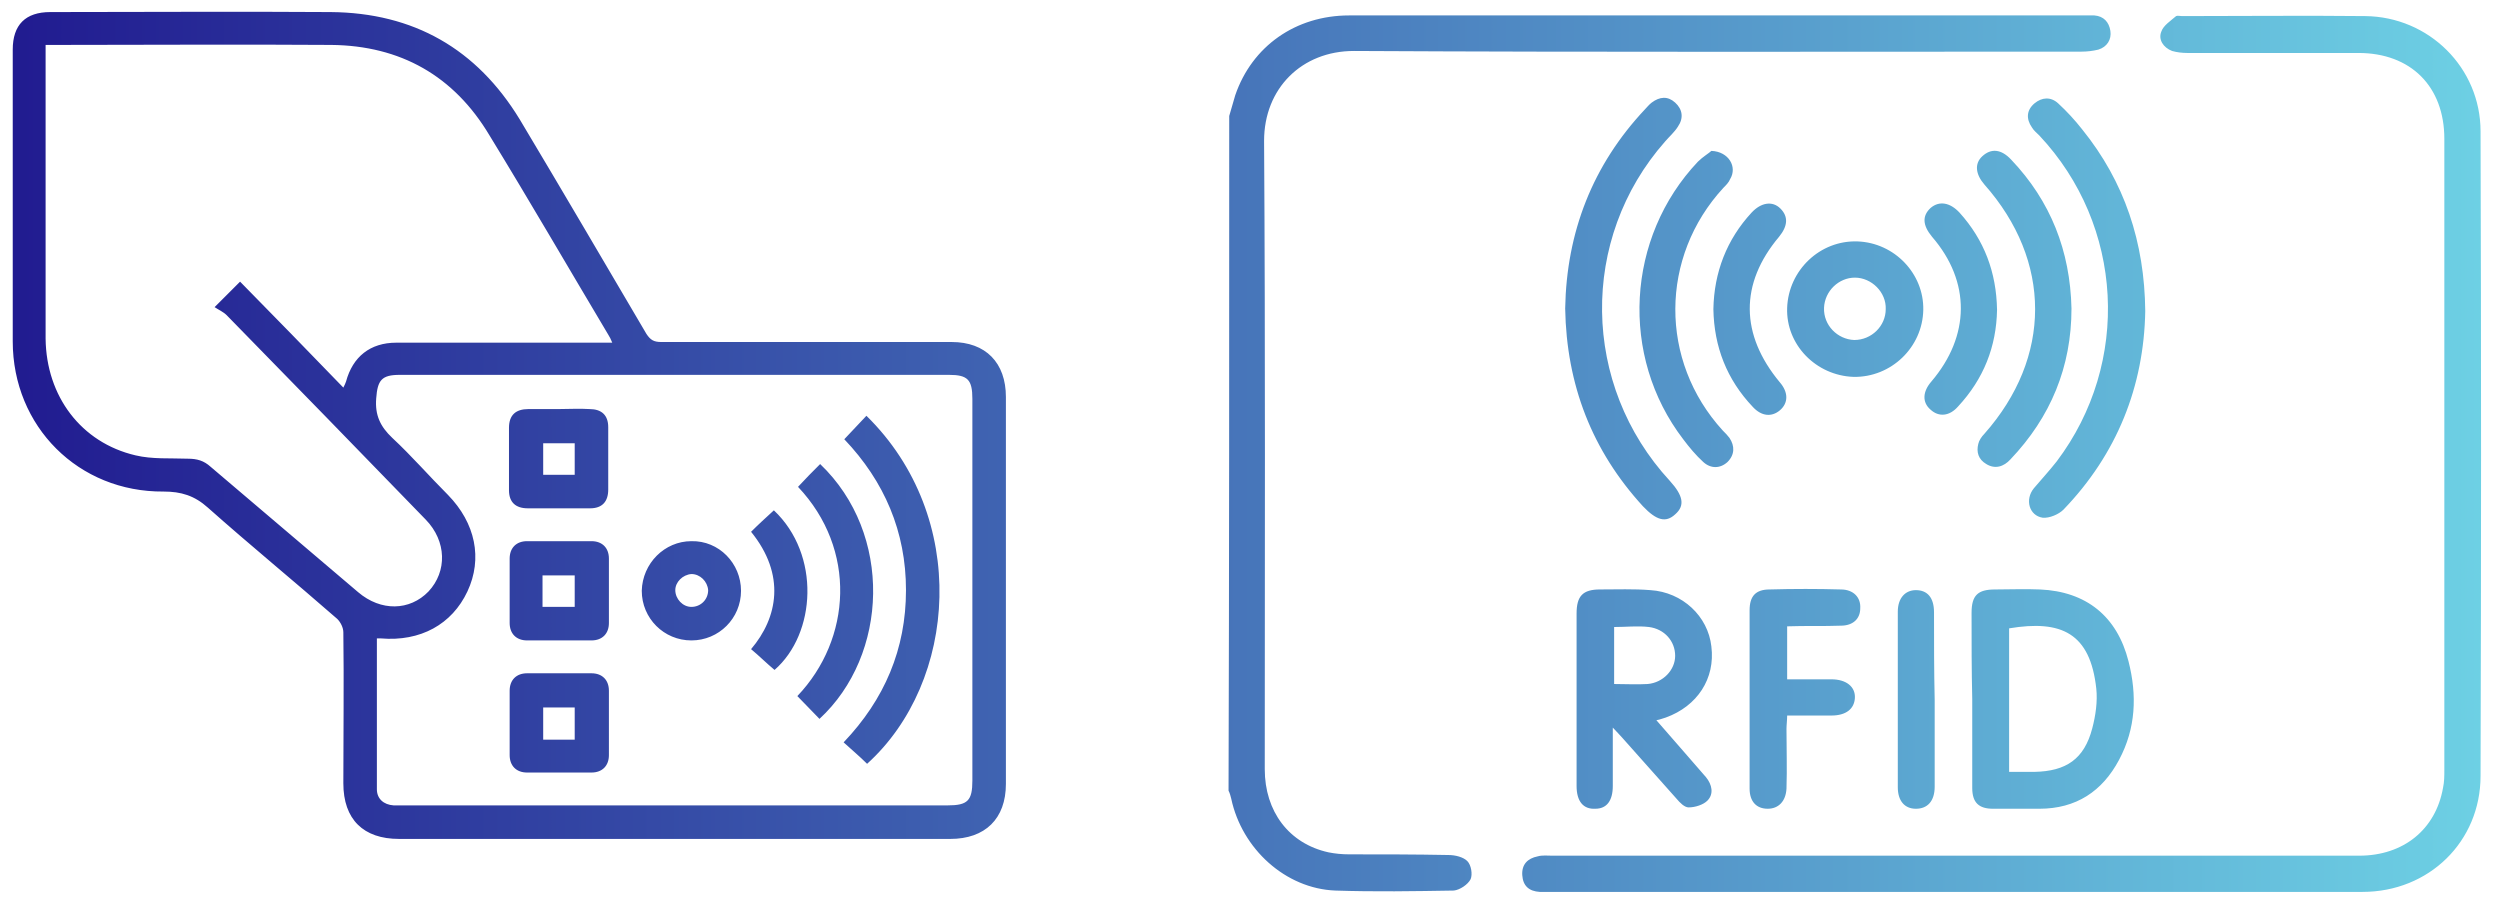
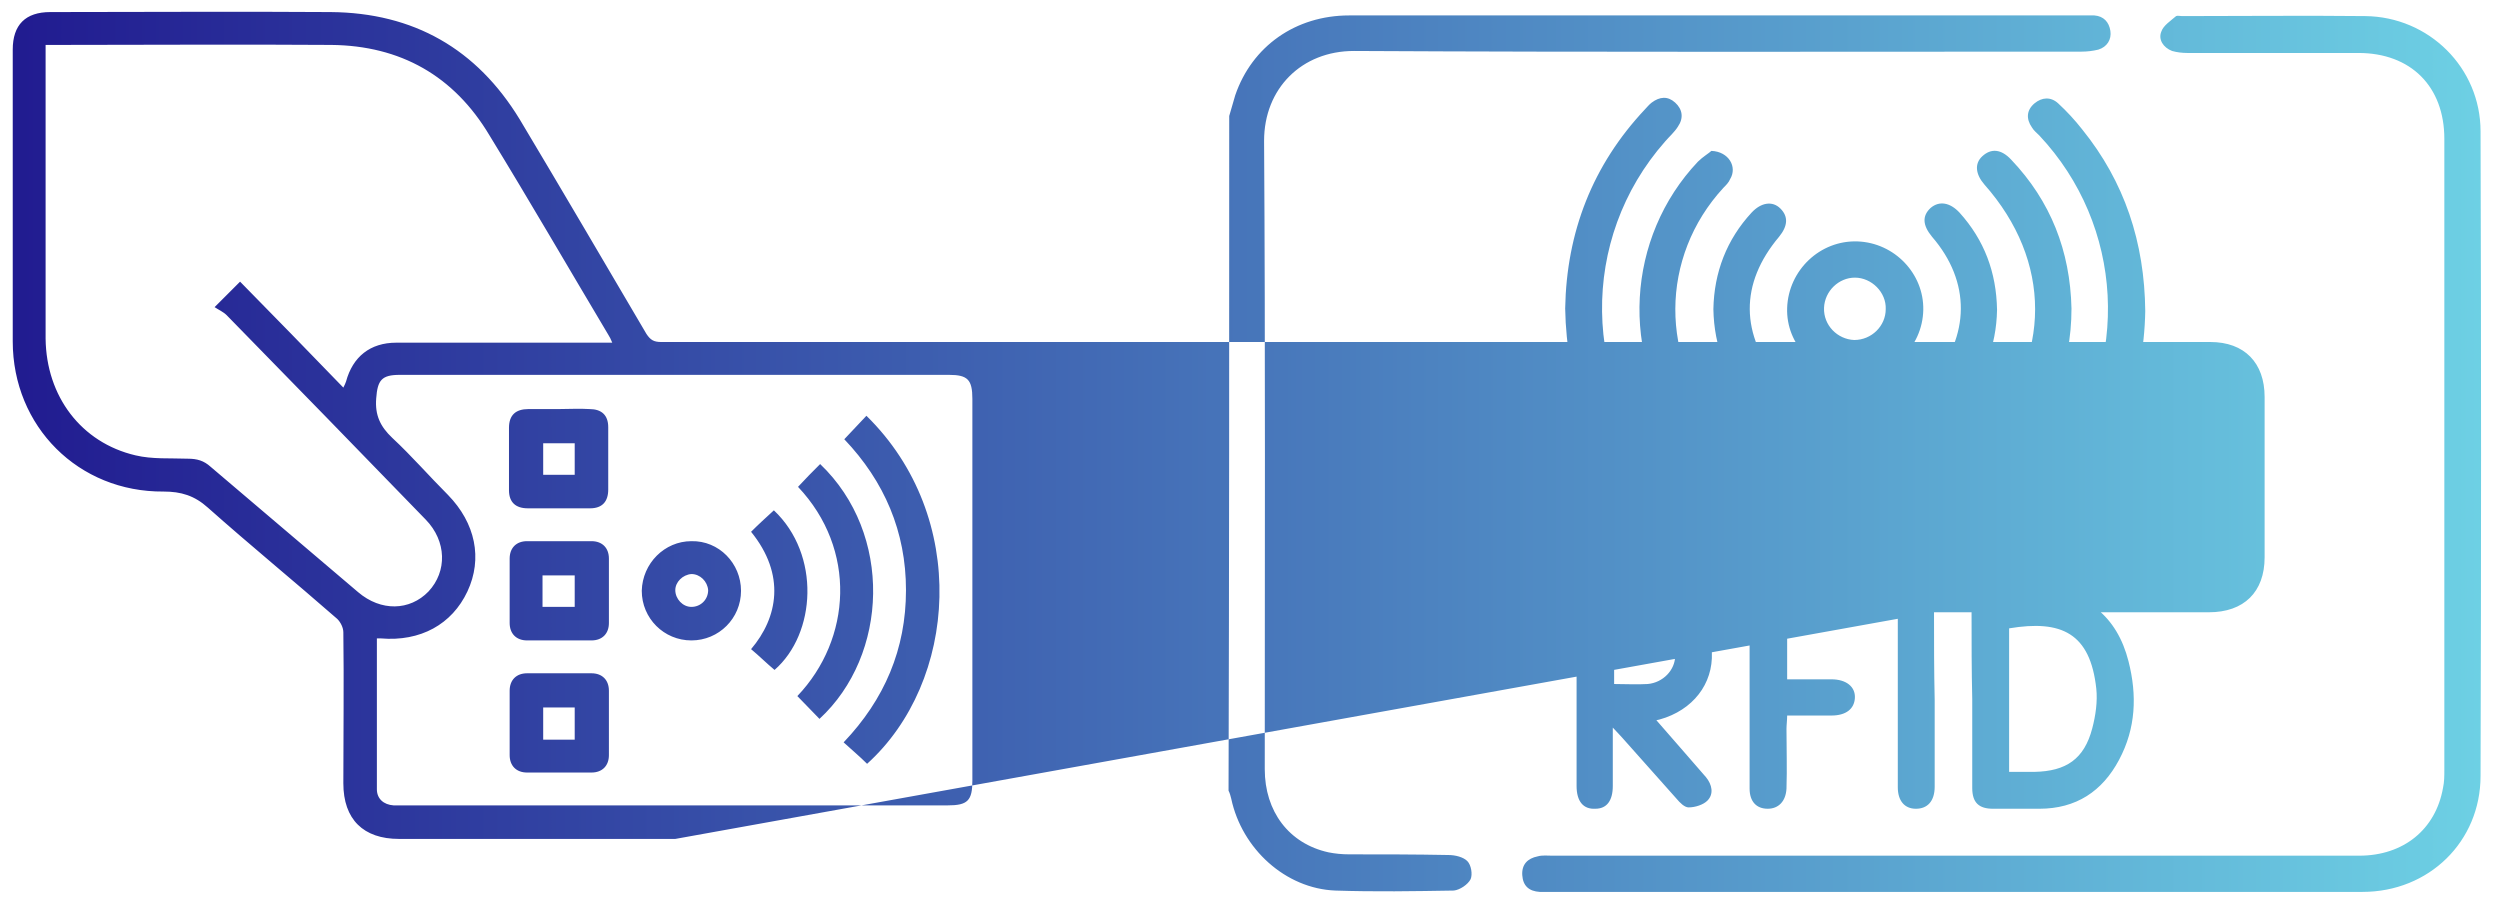
<svg xmlns="http://www.w3.org/2000/svg" viewBox="0 0 372.8 135.9" style="enable-background:new 0 0 372.8 135.9" xml:space="preserve">
  <linearGradient id="a" gradientUnits="userSpaceOnUse" x1="1.896" y1="67.362" x2="370" y2="67.362">
    <stop offset="0" style="stop-color:#211b90" />
    <stop offset="1" style="stop-color:#6dd0e4" />
  </linearGradient>
-   <path d="M183.3 17.3c.3-1 .6-2.1.9-3.1 2.5-7.3 9-11.9 17-11.9h111.1c1.4.1 2.2 1 2.4 2.3.2 1.3-.5 2.4-1.8 2.8-.8.2-1.7.3-2.5.3-36.2 0-72.3.1-108.5-.1-7.8 0-13.4 5.6-13.4 13.4.2 31.2.1 62.5.1 93.7 0 6.3 3.6 11.1 9.5 12.4 1 .2 2 .3 3.1.3 4.9 0 9.8 0 14.8.1 1 0 2.2.3 2.8.9.6.6.8 2 .5 2.7-.4.8-1.6 1.6-2.5 1.7-5.9.1-11.8.2-17.7 0-7.4-.3-13.9-6.2-15.5-13.7-.1-.4-.2-.8-.4-1.2.1-33.5.1-67 .1-100.6zm169 115.7c9.9 0 17.6-7.5 17.6-17.3.1-32 .1-64 0-96.1 0-9.5-7.7-17.1-17.2-17.2-9.1-.1-18.2 0-27.3 0-.3 0-.7-.1-.9 0-.8.7-1.9 1.4-2.2 2.3-.5 1.2.3 2.4 1.6 2.9.7.2 1.5.3 2.3.3h25.5c7.8 0 12.8 5 12.8 12.8v94.1c0 .9 0 1.8-.2 2.7-1.1 6.2-5.9 10.1-12.5 10.1H231.5c-.7 0-1.5-.1-2.2.1-1.5.3-2.4 1.2-2.3 2.8.1 1.6 1 2.4 2.6 2.5h122.7zm-58.2-28.8v13.3c0 2.2 1 3.1 3.1 3.1h6.9c5.5 0 9.4-2.6 11.9-7.3 2.5-4.7 2.7-9.6 1.4-14.7-1.7-6.7-6.3-10.4-13.2-10.7-2.2-.1-4.5 0-6.7 0-2.6 0-3.5.9-3.5 3.5 0 4.3 0 8.5.1 12.8-.1 0 0 0 0 0zm5.5-10.5c7.8-1.3 12.1.7 13 9 .2 1.9-.1 4-.6 5.9-1.2 4.6-3.9 6.4-8.6 6.5h-3.8V93.7zM248.4 107c4.7-1.7 7.4-5.8 6.8-10.6-.5-4.5-4.3-8.1-9.1-8.4-2.5-.2-5-.1-7.5-.1-2.6 0-3.5 1-3.5 3.6v25.7c0 2.3 1 3.5 2.8 3.4 1.7 0 2.6-1.2 2.6-3.4v-8.7c.7.7 1 1.1 1.4 1.5 2.7 3 5.4 6.1 8.1 9.1.5.6 1.2 1.3 1.8 1.3 1 0 2.2-.4 2.8-1 1-1 .7-2.4-.2-3.5-2.4-2.8-4.9-5.6-7.4-8.5.6-.1 1-.3 1.4-.4zm-2.5-13.5c2.3.3 3.9 2.1 3.9 4.3 0 2.1-1.8 4-4.1 4.2-1.6.1-3.3 0-5 0v-8.5c1.8 0 3.5-.2 5.2 0zm64.6-74.2c-1.1-1.4-2.3-2.7-3.6-3.9-1.1-1-2.4-.9-3.5 0-1.2 1-1.3 2.3-.4 3.6.3.5.7.8 1.1 1.2 12.6 13.4 13.7 33.9 2.6 48.6-1.1 1.4-2.3 2.7-3.4 4-1.4 1.7-.7 4.1 1.3 4.4 1 .1 2.4-.5 3.1-1.2 8-8.3 12-18.4 12.2-29.6-.1-10.3-3.1-19.3-9.4-27.1zM245 75.5c2 2.1 3.4 2.5 4.8 1.2 1.5-1.3 1.2-2.8-.8-5-13.2-14.3-13.5-36.1-.7-50.6.6-.7 1.4-1.4 1.9-2.2.9-1.3.7-2.6-.4-3.6s-2.3-.9-3.5 0c-.4.3-.7.7-1 1-7.8 8.3-11.7 18.3-11.9 29.7.2 11.4 4 21.2 11.6 29.5zm29.5 17.8c1.8 0 2.9-1 2.9-2.6.1-1.6-1-2.8-2.9-2.8-3.5-.1-7-.1-10.6 0-2.1 0-3 1-3 3.1v26.6c0 1.9 1 3 2.7 3 1.6 0 2.7-1.1 2.8-3 .1-3 0-5.9 0-8.9 0-.6.1-1.3.1-2h6.6c2.2 0 3.4-1 3.5-2.6.1-1.7-1.3-2.8-3.5-2.8h-6.6v-7.9c2.8-.1 5.4 0 8-.1zm25.4-69.5c-1.5-1.6-3-1.7-4.3-.5-1.2 1.1-1 2.7.3 4.2 10.1 11.4 10.1 25.8 0 37.2-.4.4-.8 1-.9 1.5-.3 1.2 0 2.3 1.2 3 1.3.8 2.6.4 3.6-.7 6-6.3 9.1-13.8 9.1-22.5-.2-8.6-3.1-16-9-22.2zm-46.7.3c-10.7 11.3-11.7 29-2.2 41.4.9 1.2 1.9 2.4 3 3.4s2.5 1 3.6 0c1.1-1.1 1.1-2.4.3-3.6-.3-.4-.6-.7-1-1.1-9.5-10.4-9.4-25.9.1-36.2.4-.4.8-.8 1-1.3 1.1-1.8-.2-4.1-2.8-4.2-.3.3-1.3.9-2 1.6zm33.6 22.1c.1-5.4-4.3-10-9.8-10.2-5.6-.2-10.3 4.3-10.5 9.9-.2 5.5 4.3 10.1 9.9 10.3 5.6.1 10.3-4.4 10.4-10zm-14.8-.3c.1-2.5 2.2-4.5 4.6-4.5 2.5 0 4.7 2.2 4.6 4.7 0 2.5-2.1 4.6-4.7 4.6-2.5-.1-4.6-2.2-4.5-4.8zm-10.6 14.8c1.3 1.4 2.8 1.5 4 .5 1.3-1.1 1.3-2.7 0-4.2-5.9-7.1-6-14.7-.1-21.7 1.3-1.6 1.4-3 .2-4.2-1.2-1.2-2.9-.9-4.3.6-3.7 4-5.6 8.9-5.7 14.4.1 5.6 2 10.5 5.9 14.6zm30.8-29c-1.4-1.5-3-1.8-4.3-.7-1.3 1.2-1.2 2.6.2 4.3 5.8 6.7 5.7 14.8-.1 21.6-1.3 1.5-1.4 3.1-.1 4.2 1.2 1.1 2.8 1 4.1-.5 3.8-4.1 5.7-8.9 5.8-14.4-.1-5.6-1.9-10.4-5.6-14.5zm-3.8 59.6c0-2.2-1-3.3-2.7-3.3-1.6 0-2.7 1.2-2.7 3.2v26.2c0 2 1 3.2 2.7 3.2 1.7 0 2.8-1.1 2.8-3.3v-12.9c-.1-4.4-.1-8.8-.1-13.1zm-187.7 33.8h41c5.2 0 8.3-3 8.3-8.2V59.2c0-5.1-3-8.2-8.1-8.2H98.6c-1.1 0-1.6-.3-2.2-1.2-6.3-10.7-12.5-21.3-18.9-32-6.4-10.5-15.8-15.9-28.2-16-13.9-.1-27.9 0-41.8 0-3.7 0-5.6 1.9-5.6 5.6v43.5c0 12.7 9.8 22.5 22.5 22.4 2.6 0 4.6.6 6.6 2.4 6.3 5.6 12.9 11 19.3 16.6.5.5.9 1.3.9 2 .1 7.5 0 15 0 22.5 0 5.4 3 8.3 8.3 8.3h41.2zM6.8 6.7h1.4c13.7 0 27.5-.1 41.2 0 10.3.1 18.3 4.6 23.6 13.5C79 30 84.8 40 90.7 49.9c.2.3.4.7.6 1.2H59.1c-3.9 0-6.5 2.1-7.5 5.8-.1.3-.2.5-.4.9C46 52.4 40.9 47.2 35.8 42L32 45.8c.6.4 1.3.7 1.8 1.2 9.9 10.1 19.8 20.3 29.7 30.5 3.1 3.2 3.2 7.7.4 10.7-2.8 2.9-7.1 3-10.5.1-7.4-6.3-14.7-12.5-22-18.7-1-.9-2-1.2-3.4-1.2-2.6-.1-5.3.1-7.8-.5C12.1 66 6.9 59.1 6.8 50.5V6.7zm49.4 88.5h.6c5.9.5 10.6-2.1 12.9-7 2.3-4.9 1.2-10.2-2.9-14.4-2.8-2.8-5.4-5.8-8.3-8.5-1.8-1.7-2.6-3.4-2.4-5.9.2-2.7.8-3.5 3.5-3.5h81.9c2.8 0 3.5.7 3.5 3.6v56.9c0 3-.7 3.7-3.7 3.7H58.7c-1.5-.1-2.5-1-2.5-2.4V95.2zm73-33.2c-1.1 1.2-2.2 2.3-3.3 3.5 6 6.3 9.2 13.8 9.2 22.5 0 8.8-3.2 16.3-9.3 22.7 1.2 1.1 2.4 2.1 3.5 3.2 13.5-12.2 15.3-36.8-.1-51.9zm-10.3 41.8c1.2 1.2 2.2 2.3 3.3 3.4 10.3-9.5 11-27.6.1-38-1.1 1.1-2.2 2.2-3.3 3.4 8.8 9.3 8 22.7-.1 31.2zm-35.7-3.4h-4.6c-1.6 0-2.6 1-2.6 2.6v9.6c0 1.6 1 2.6 2.6 2.6h9.6c1.6 0 2.6-1 2.6-2.6V103c0-1.6-1-2.6-2.6-2.6h-5zm2.5 5.1v4.8H81v-4.8h4.7zm-2.3-10h4.8c1.6 0 2.6-1 2.6-2.6v-9.6c0-1.6-1-2.6-2.6-2.6h-9.6c-1.6 0-2.6 1-2.6 2.6v9.6c0 1.6 1 2.6 2.6 2.6h4.8zm-2.5-9.7h4.8v4.7h-4.8v-4.7zM83.3 61h-4.5c-1.9 0-2.9.9-2.9 2.8v9.3c0 1.8 1 2.7 2.8 2.7H88c1.8 0 2.7-1 2.7-2.8v-9.3c0-1.8-1-2.7-2.8-2.7-1.5-.1-3 0-4.6 0zM81 70.8v-4.7h4.7v4.7H81zm29.5 17.3c0-4.1-3.3-7.5-7.4-7.4-4 0-7.3 3.3-7.4 7.4 0 4.1 3.3 7.4 7.4 7.4 4.1 0 7.4-3.3 7.4-7.4zm-7.4-2.5c1.3 0 2.4 1.1 2.5 2.4 0 1.4-1.1 2.5-2.5 2.5-1.3 0-2.4-1.2-2.4-2.5 0-1.2 1.1-2.3 2.4-2.4zm12.3-9.5c-1.2 1.1-2.3 2.1-3.4 3.2 5.2 6.4 4 12.8 0 17.5 1.2 1 2.3 2.1 3.5 3.1 6.2-5.4 6.9-17.2-.1-23.8z" style="fill:url(#a)" />
+   <path d="M183.3 17.3c.3-1 .6-2.1.9-3.1 2.5-7.3 9-11.9 17-11.9h111.1c1.4.1 2.2 1 2.4 2.3.2 1.3-.5 2.4-1.8 2.8-.8.2-1.7.3-2.5.3-36.2 0-72.3.1-108.5-.1-7.8 0-13.4 5.6-13.4 13.4.2 31.2.1 62.5.1 93.7 0 6.3 3.6 11.1 9.5 12.4 1 .2 2 .3 3.1.3 4.9 0 9.8 0 14.8.1 1 0 2.2.3 2.8.9.6.6.8 2 .5 2.7-.4.8-1.6 1.6-2.5 1.7-5.9.1-11.8.2-17.7 0-7.4-.3-13.9-6.2-15.5-13.7-.1-.4-.2-.8-.4-1.2.1-33.5.1-67 .1-100.6zm169 115.7c9.9 0 17.6-7.5 17.6-17.3.1-32 .1-64 0-96.1 0-9.5-7.7-17.1-17.2-17.2-9.1-.1-18.2 0-27.3 0-.3 0-.7-.1-.9 0-.8.7-1.9 1.4-2.2 2.3-.5 1.2.3 2.4 1.6 2.9.7.2 1.5.3 2.3.3h25.5c7.8 0 12.8 5 12.8 12.8v94.1c0 .9 0 1.8-.2 2.7-1.1 6.2-5.9 10.1-12.5 10.1H231.5c-.7 0-1.5-.1-2.2.1-1.5.3-2.4 1.2-2.3 2.8.1 1.6 1 2.4 2.6 2.5h122.7zm-58.2-28.8v13.3c0 2.2 1 3.1 3.1 3.1h6.9c5.5 0 9.4-2.6 11.9-7.3 2.5-4.7 2.7-9.6 1.4-14.7-1.7-6.7-6.3-10.4-13.2-10.7-2.2-.1-4.5 0-6.7 0-2.6 0-3.5.9-3.5 3.5 0 4.3 0 8.5.1 12.8-.1 0 0 0 0 0zm5.5-10.5c7.8-1.3 12.1.7 13 9 .2 1.9-.1 4-.6 5.9-1.2 4.6-3.9 6.4-8.6 6.5h-3.8V93.7zM248.4 107c4.7-1.7 7.4-5.8 6.8-10.6-.5-4.5-4.3-8.1-9.1-8.4-2.5-.2-5-.1-7.5-.1-2.6 0-3.5 1-3.5 3.6v25.7c0 2.3 1 3.5 2.8 3.4 1.7 0 2.6-1.2 2.6-3.4v-8.7c.7.7 1 1.1 1.4 1.5 2.7 3 5.4 6.1 8.1 9.1.5.6 1.2 1.3 1.8 1.3 1 0 2.2-.4 2.8-1 1-1 .7-2.4-.2-3.5-2.4-2.8-4.9-5.6-7.4-8.5.6-.1 1-.3 1.4-.4zm-2.5-13.5c2.3.3 3.9 2.1 3.9 4.3 0 2.1-1.8 4-4.1 4.2-1.6.1-3.3 0-5 0v-8.5c1.8 0 3.5-.2 5.2 0zm64.6-74.2c-1.1-1.4-2.3-2.7-3.6-3.9-1.1-1-2.4-.9-3.5 0-1.2 1-1.3 2.3-.4 3.6.3.5.7.8 1.1 1.2 12.6 13.4 13.7 33.9 2.6 48.6-1.1 1.4-2.3 2.7-3.4 4-1.4 1.7-.7 4.1 1.3 4.4 1 .1 2.4-.5 3.1-1.2 8-8.3 12-18.4 12.2-29.6-.1-10.3-3.1-19.3-9.4-27.1zM245 75.5c2 2.1 3.4 2.5 4.8 1.2 1.5-1.3 1.2-2.8-.8-5-13.2-14.3-13.5-36.1-.7-50.6.6-.7 1.4-1.4 1.9-2.2.9-1.3.7-2.6-.4-3.6s-2.3-.9-3.5 0c-.4.3-.7.7-1 1-7.8 8.3-11.7 18.3-11.9 29.7.2 11.4 4 21.2 11.6 29.5zm29.5 17.8c1.8 0 2.9-1 2.9-2.6.1-1.6-1-2.8-2.9-2.8-3.5-.1-7-.1-10.6 0-2.1 0-3 1-3 3.1v26.6c0 1.9 1 3 2.7 3 1.6 0 2.7-1.1 2.8-3 .1-3 0-5.9 0-8.9 0-.6.1-1.3.1-2h6.6c2.2 0 3.4-1 3.5-2.6.1-1.7-1.3-2.8-3.5-2.8h-6.6v-7.9c2.8-.1 5.4 0 8-.1zm25.4-69.5c-1.5-1.6-3-1.7-4.3-.5-1.2 1.1-1 2.7.3 4.2 10.1 11.4 10.1 25.8 0 37.2-.4.4-.8 1-.9 1.5-.3 1.2 0 2.3 1.2 3 1.3.8 2.6.4 3.6-.7 6-6.3 9.1-13.8 9.1-22.5-.2-8.6-3.1-16-9-22.2zm-46.7.3c-10.7 11.3-11.7 29-2.2 41.4.9 1.2 1.9 2.4 3 3.4s2.5 1 3.6 0c1.1-1.1 1.1-2.4.3-3.6-.3-.4-.6-.7-1-1.1-9.5-10.4-9.4-25.9.1-36.2.4-.4.8-.8 1-1.3 1.1-1.8-.2-4.1-2.8-4.2-.3.3-1.3.9-2 1.6zm33.6 22.1c.1-5.4-4.3-10-9.8-10.2-5.6-.2-10.3 4.3-10.5 9.9-.2 5.5 4.3 10.1 9.9 10.3 5.6.1 10.3-4.4 10.4-10zm-14.8-.3c.1-2.5 2.2-4.5 4.6-4.5 2.5 0 4.7 2.2 4.6 4.7 0 2.5-2.1 4.6-4.7 4.6-2.5-.1-4.6-2.2-4.5-4.8zm-10.6 14.8c1.3 1.4 2.8 1.5 4 .5 1.3-1.1 1.3-2.7 0-4.2-5.9-7.1-6-14.7-.1-21.7 1.3-1.6 1.4-3 .2-4.2-1.2-1.2-2.9-.9-4.3.6-3.7 4-5.6 8.9-5.7 14.4.1 5.6 2 10.5 5.9 14.6zm30.8-29c-1.4-1.5-3-1.8-4.3-.7-1.3 1.2-1.2 2.6.2 4.3 5.8 6.7 5.7 14.8-.1 21.6-1.3 1.5-1.4 3.1-.1 4.2 1.2 1.1 2.8 1 4.1-.5 3.8-4.1 5.7-8.9 5.8-14.4-.1-5.6-1.9-10.4-5.6-14.5zm-3.8 59.6c0-2.2-1-3.3-2.7-3.3-1.6 0-2.7 1.2-2.7 3.2v26.2c0 2 1 3.2 2.7 3.2 1.7 0 2.8-1.1 2.8-3.3v-12.9c-.1-4.4-.1-8.8-.1-13.1zh41c5.2 0 8.3-3 8.3-8.2V59.2c0-5.1-3-8.2-8.1-8.2H98.6c-1.1 0-1.6-.3-2.2-1.2-6.3-10.7-12.5-21.3-18.9-32-6.4-10.5-15.8-15.9-28.2-16-13.9-.1-27.9 0-41.8 0-3.7 0-5.6 1.9-5.6 5.6v43.5c0 12.7 9.8 22.5 22.5 22.4 2.6 0 4.6.6 6.6 2.4 6.3 5.6 12.9 11 19.3 16.6.5.5.9 1.3.9 2 .1 7.5 0 15 0 22.5 0 5.4 3 8.3 8.3 8.3h41.2zM6.8 6.7h1.4c13.7 0 27.5-.1 41.2 0 10.3.1 18.3 4.6 23.6 13.5C79 30 84.8 40 90.7 49.9c.2.3.4.7.6 1.2H59.1c-3.9 0-6.5 2.1-7.5 5.8-.1.3-.2.5-.4.9C46 52.4 40.9 47.2 35.8 42L32 45.8c.6.4 1.3.7 1.8 1.2 9.9 10.1 19.8 20.3 29.7 30.5 3.1 3.2 3.2 7.7.4 10.7-2.8 2.9-7.1 3-10.5.1-7.4-6.3-14.7-12.5-22-18.7-1-.9-2-1.2-3.4-1.2-2.6-.1-5.3.1-7.8-.5C12.1 66 6.9 59.1 6.8 50.5V6.7zm49.4 88.5h.6c5.9.5 10.6-2.1 12.9-7 2.3-4.9 1.2-10.2-2.9-14.4-2.8-2.8-5.4-5.8-8.3-8.5-1.8-1.7-2.6-3.4-2.4-5.9.2-2.7.8-3.5 3.5-3.5h81.9c2.8 0 3.5.7 3.5 3.6v56.9c0 3-.7 3.7-3.7 3.7H58.7c-1.5-.1-2.5-1-2.5-2.4V95.2zm73-33.2c-1.1 1.2-2.2 2.3-3.3 3.5 6 6.3 9.2 13.8 9.2 22.5 0 8.8-3.2 16.3-9.3 22.7 1.2 1.1 2.4 2.1 3.5 3.2 13.5-12.2 15.3-36.8-.1-51.9zm-10.3 41.8c1.2 1.2 2.2 2.3 3.3 3.4 10.3-9.5 11-27.6.1-38-1.1 1.1-2.2 2.2-3.3 3.4 8.8 9.3 8 22.7-.1 31.2zm-35.7-3.4h-4.6c-1.6 0-2.6 1-2.6 2.6v9.6c0 1.6 1 2.6 2.6 2.6h9.6c1.6 0 2.6-1 2.6-2.6V103c0-1.6-1-2.6-2.6-2.6h-5zm2.5 5.1v4.8H81v-4.8h4.7zm-2.3-10h4.8c1.6 0 2.6-1 2.6-2.6v-9.6c0-1.6-1-2.6-2.6-2.6h-9.6c-1.6 0-2.6 1-2.6 2.6v9.6c0 1.6 1 2.6 2.6 2.6h4.8zm-2.5-9.7h4.8v4.7h-4.8v-4.7zM83.3 61h-4.5c-1.9 0-2.9.9-2.9 2.8v9.3c0 1.8 1 2.7 2.8 2.7H88c1.8 0 2.7-1 2.7-2.8v-9.3c0-1.8-1-2.7-2.8-2.7-1.5-.1-3 0-4.6 0zM81 70.8v-4.7h4.7v4.7H81zm29.5 17.3c0-4.1-3.3-7.5-7.4-7.4-4 0-7.3 3.3-7.4 7.4 0 4.1 3.3 7.4 7.4 7.4 4.1 0 7.4-3.3 7.4-7.4zm-7.4-2.5c1.3 0 2.4 1.1 2.5 2.4 0 1.4-1.1 2.5-2.5 2.5-1.3 0-2.4-1.2-2.4-2.5 0-1.2 1.1-2.3 2.4-2.4zm12.3-9.5c-1.2 1.1-2.3 2.1-3.4 3.2 5.2 6.4 4 12.8 0 17.5 1.2 1 2.3 2.1 3.5 3.1 6.2-5.4 6.9-17.2-.1-23.8z" style="fill:url(#a)" />
</svg>